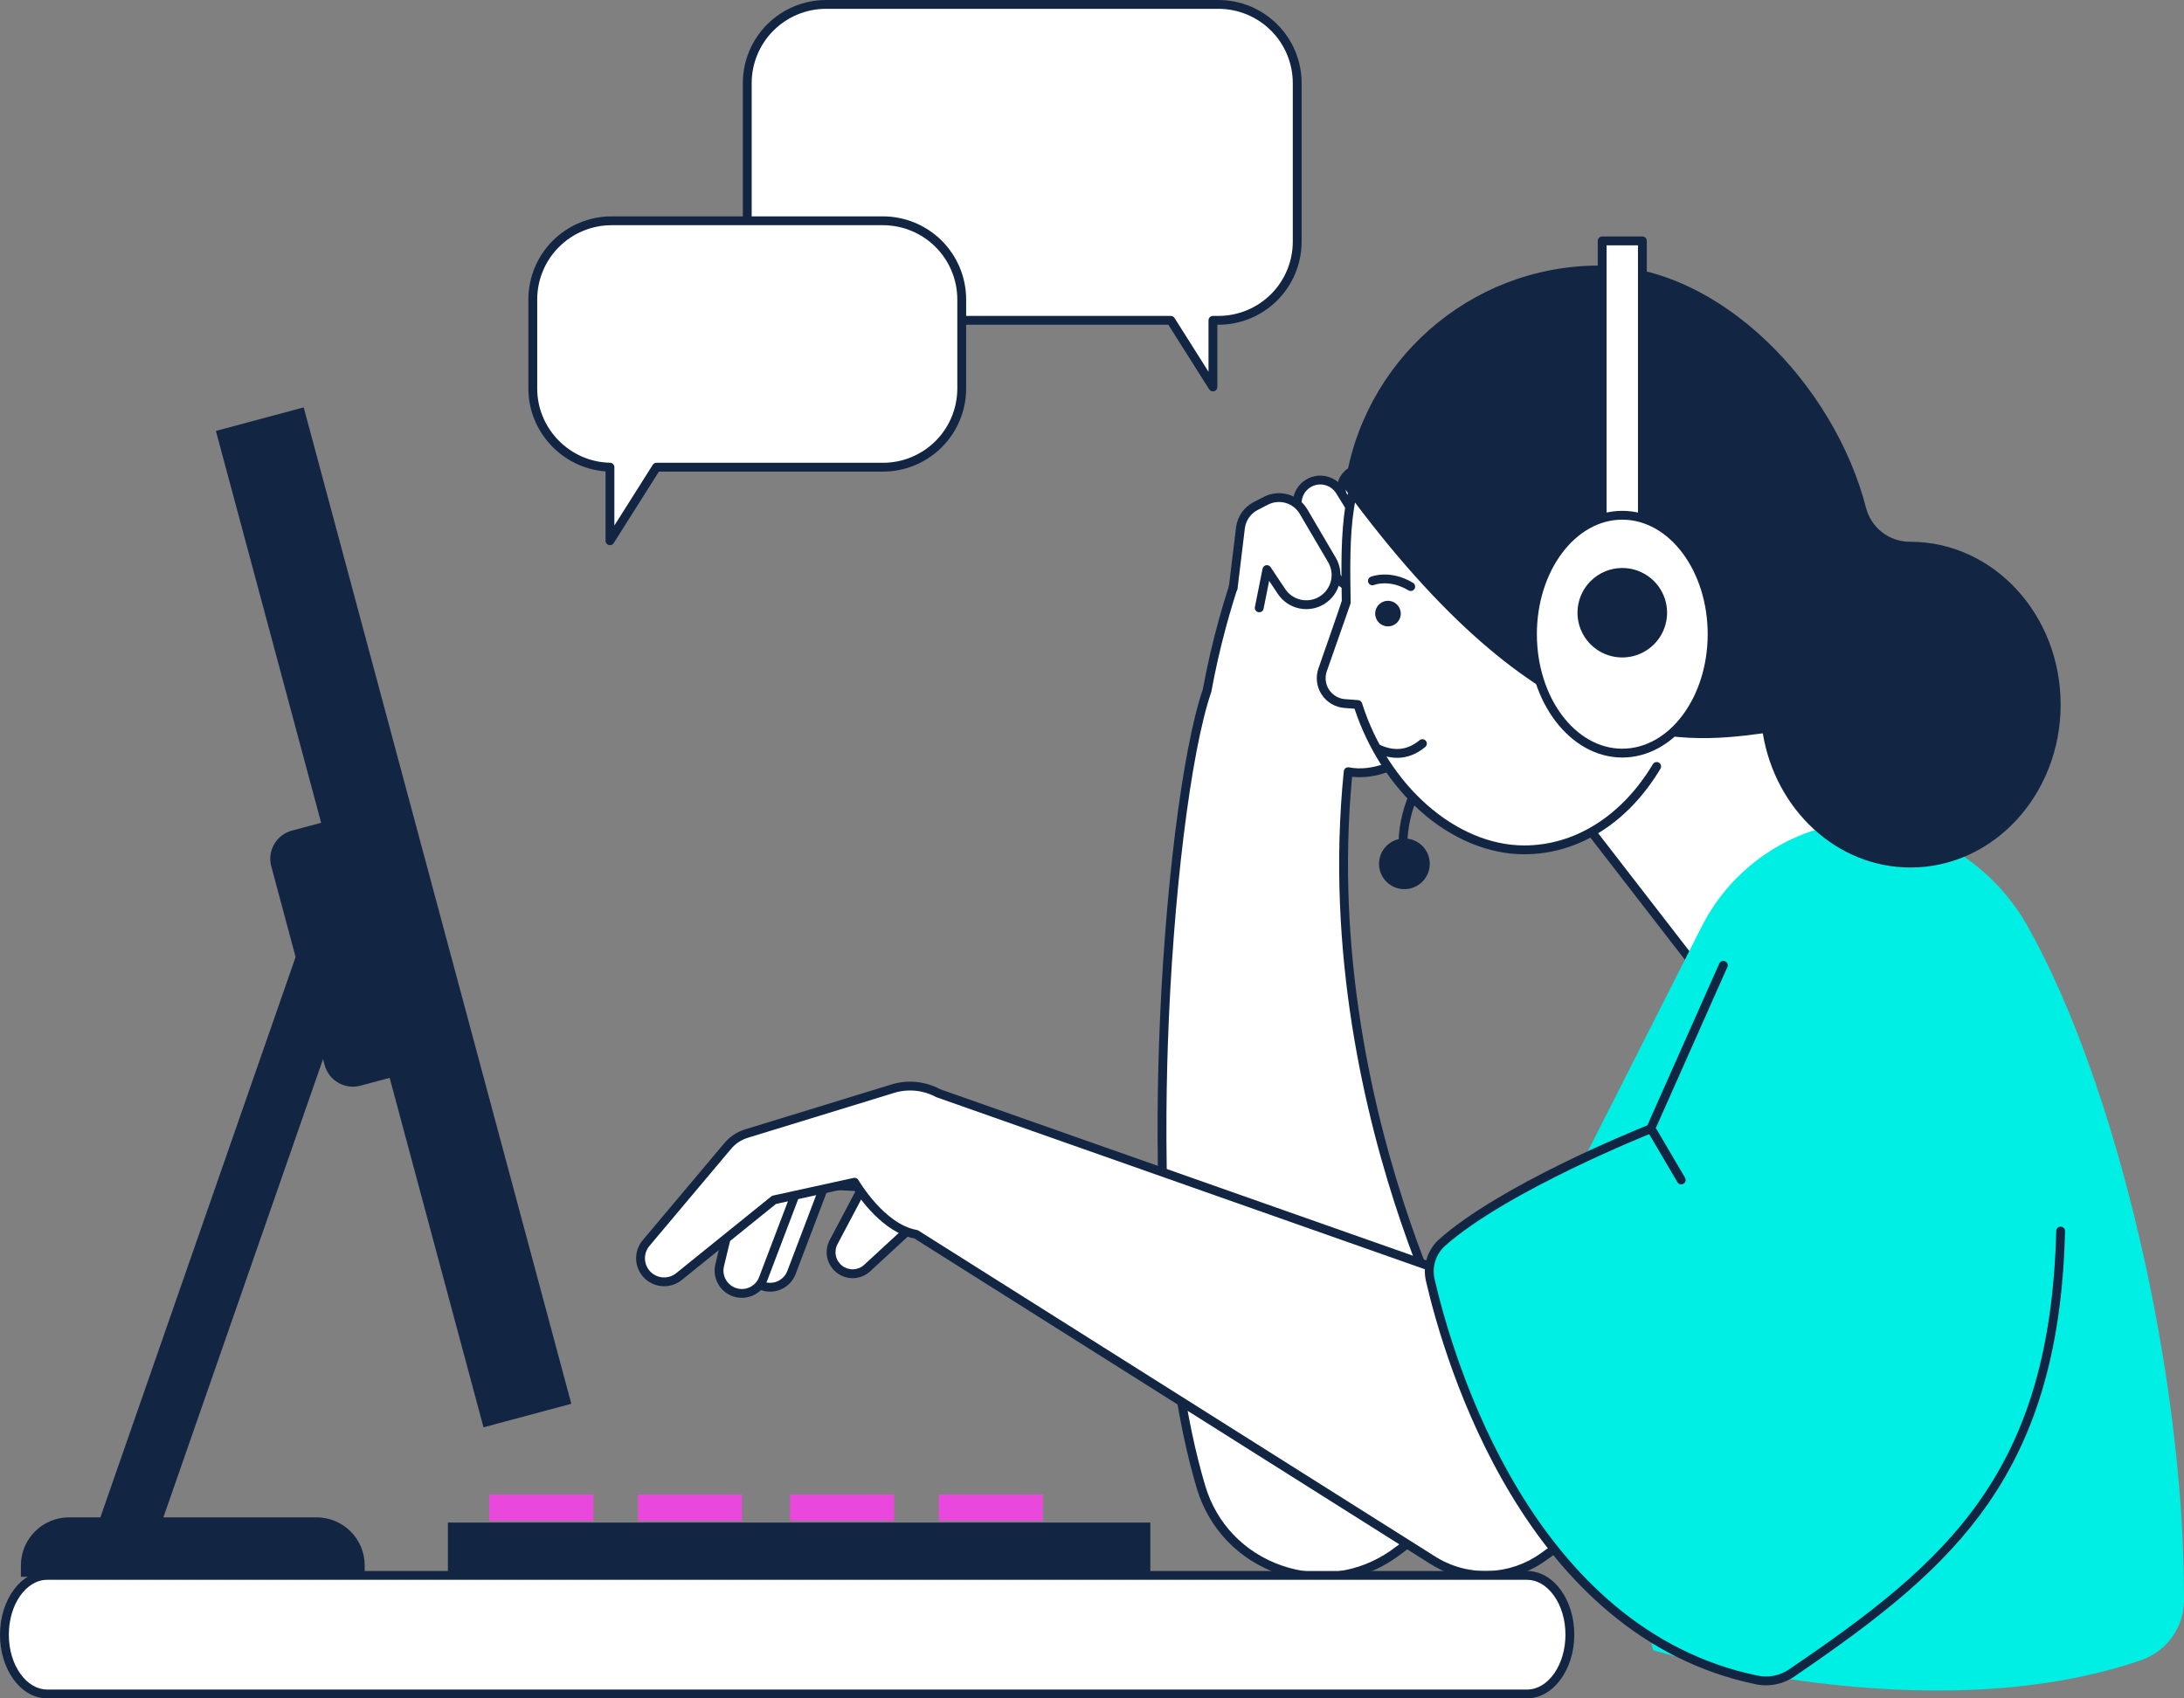
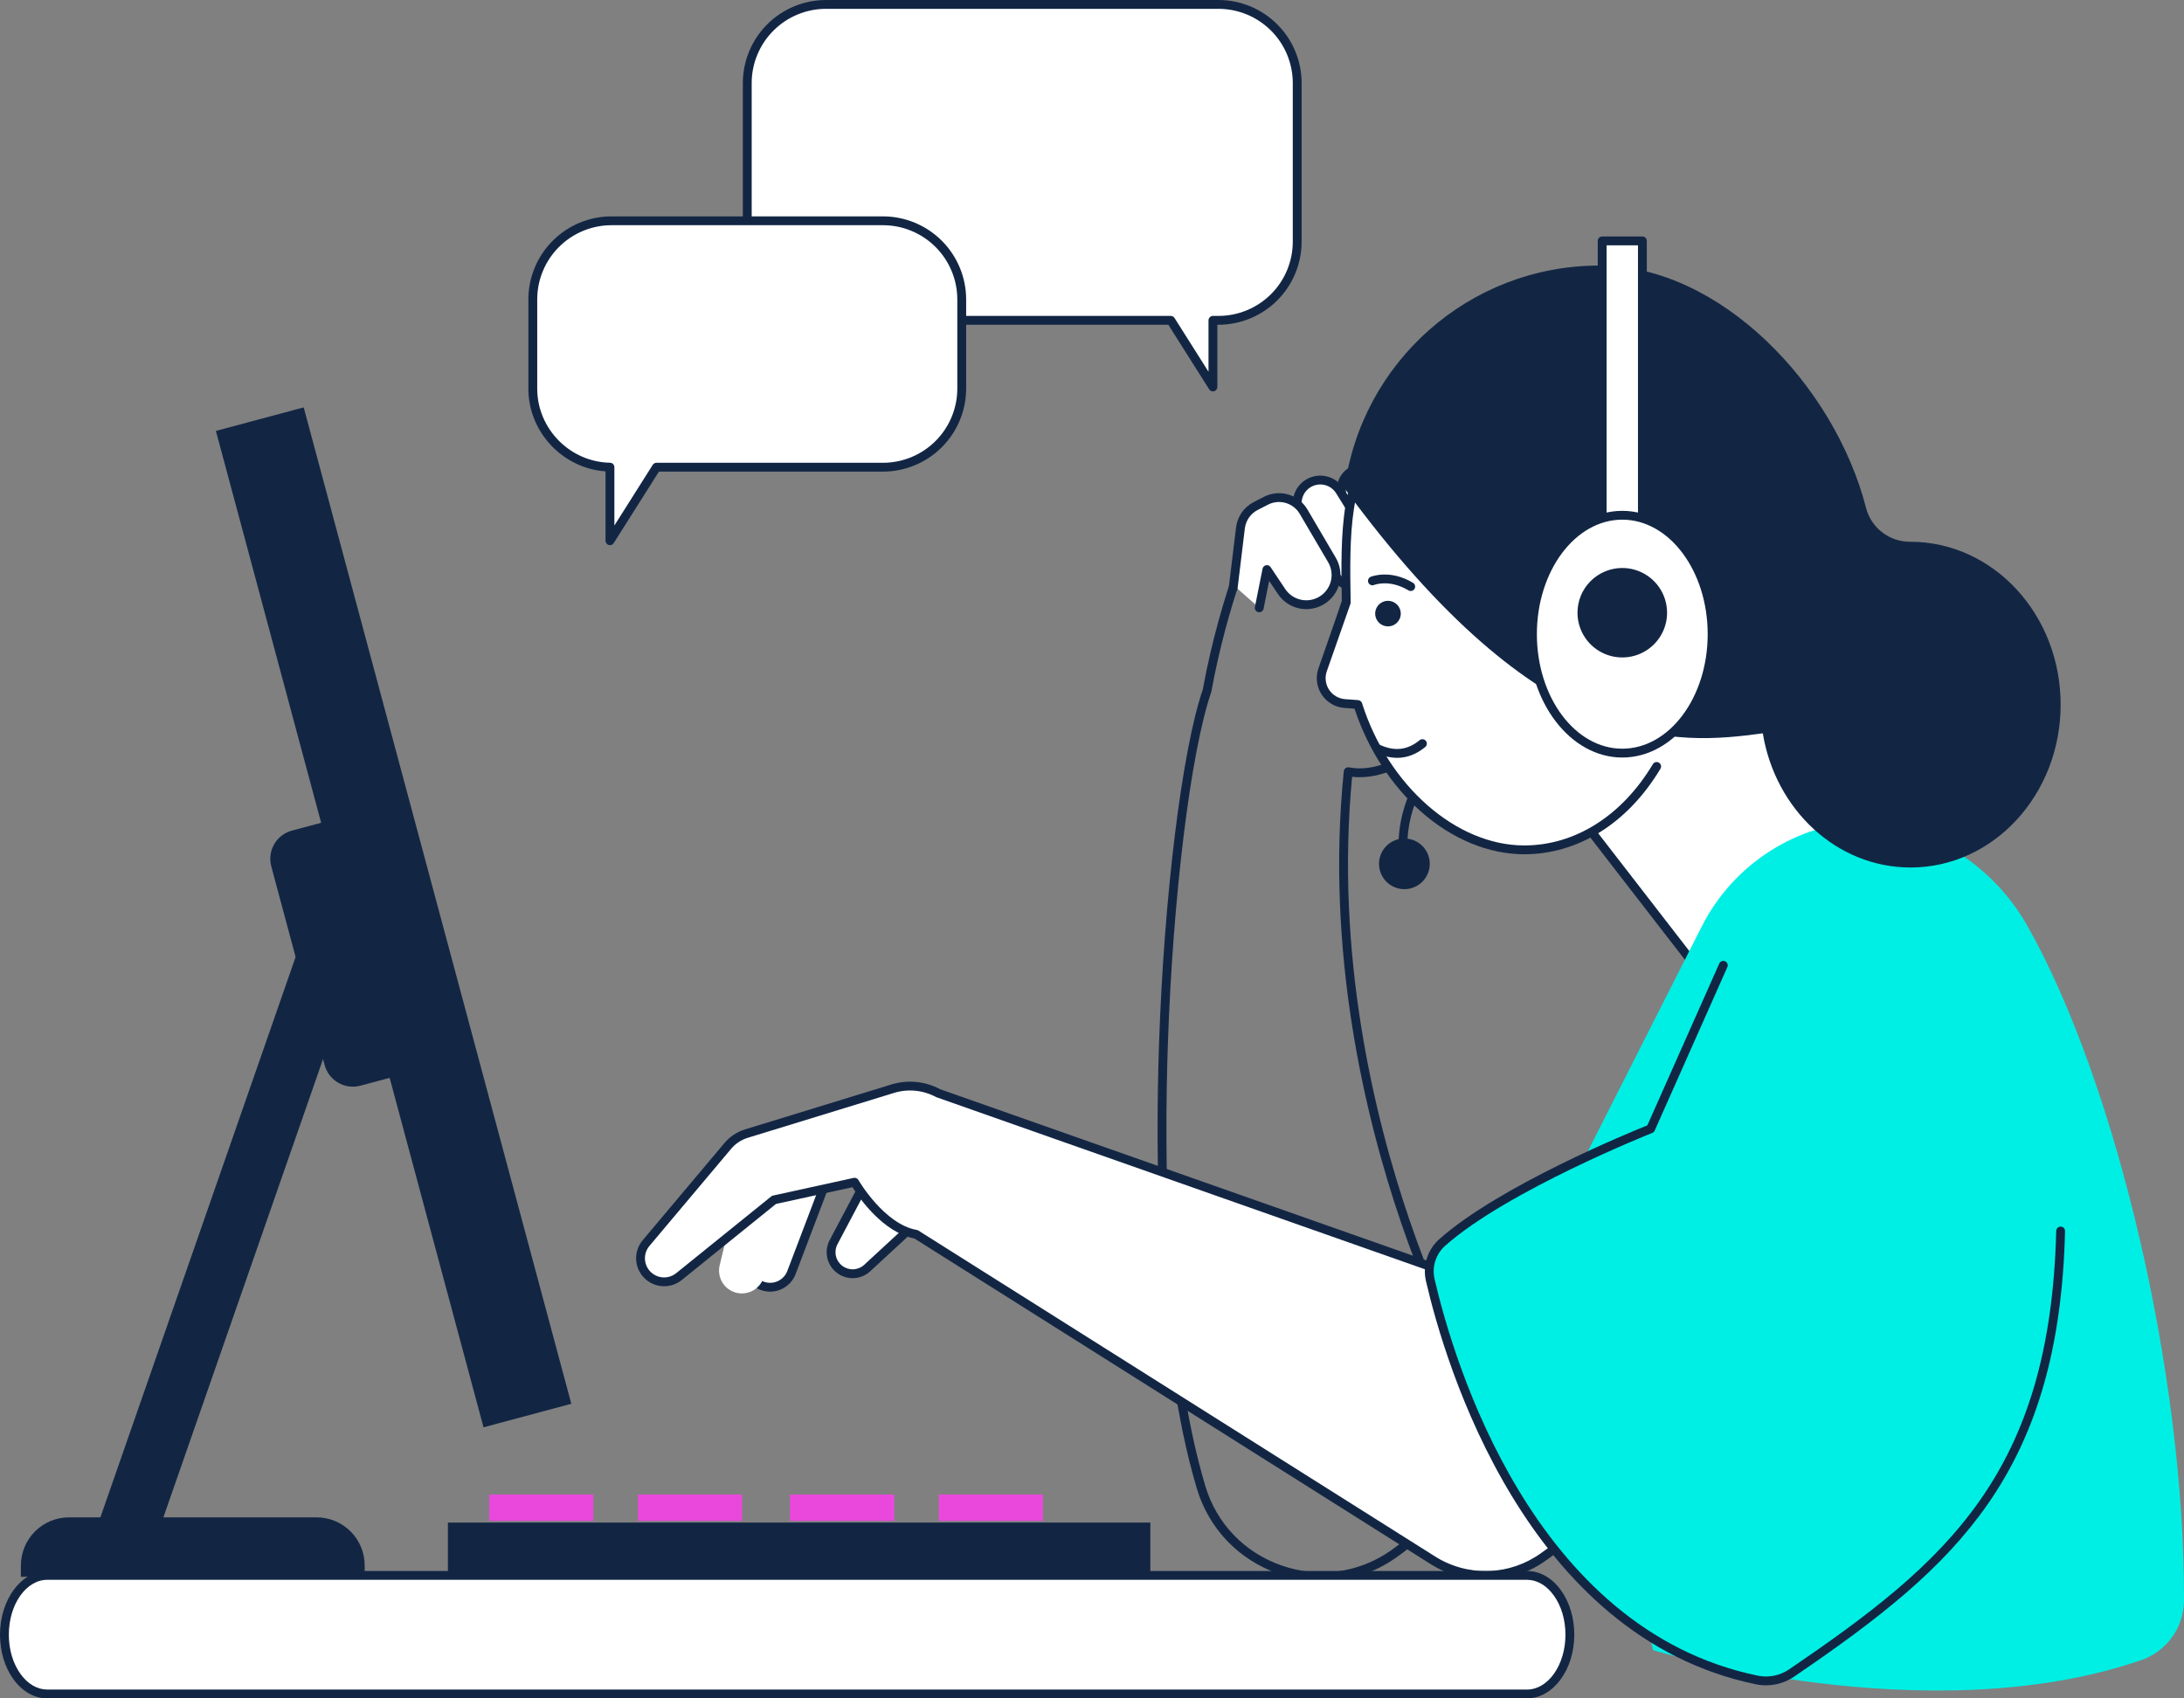
<svg xmlns="http://www.w3.org/2000/svg" width="540" height="420" viewBox="0 0 540 420" fill="none">
  <rect x="0" y="0" width="540" height="420" fill="#808080" stroke="none" />
  <g clip-path="url(#clip0_2941_16452)">
    <path d="M76.304 227.429L23.936 377.779L37.83 382.608L90.199 232.257L76.304 227.429Z" fill="#122644" />
    <path d="M90.168 389.922H5.168V387.117C5.168 385.556 5.476 384.01 6.074 382.567C6.672 381.125 7.549 379.814 8.654 378.71C9.759 377.606 11.071 376.73 12.515 376.133C13.96 375.535 15.507 375.228 17.07 375.228H78.265C79.828 375.227 81.376 375.535 82.82 376.132C84.264 376.73 85.576 377.606 86.682 378.71C87.787 379.814 88.664 381.124 89.262 382.567C89.86 384.009 90.168 385.556 90.168 387.117V389.922Z" fill="#122644" />
    <path d="M96.744 266.438L89.121 268.481C88.204 268.726 87.248 268.789 86.307 268.665C85.366 268.542 84.458 268.235 83.636 267.761C82.814 267.287 82.093 266.656 81.515 265.904C80.937 265.152 80.513 264.294 80.267 263.378L67.073 214.243C66.576 212.394 66.836 210.423 67.794 208.765C68.752 207.107 70.33 205.896 72.181 205.4L79.804 203.358L96.744 266.438Z" fill="#122644" />
    <path d="M75.09 100.745L53.381 106.562L119.55 352.963L141.259 347.147L75.09 100.745Z" fill="#122644" />
    <path d="M284.424 376.522H110.746V389.584H284.424V376.522Z" fill="#122644" />
    <path d="M146.708 369.583H120.963V376.114H146.708V369.583Z" fill="#EA48DC" />
    <path d="M183.487 369.583H157.742V376.114H183.487V369.583Z" fill="#EA48DC" />
    <path d="M221.083 369.583H195.338V376.114H221.083V369.583Z" fill="#EA48DC" />
    <path d="M257.862 369.583H232.117V376.114H257.862V369.583Z" fill="#EA48DC" />
    <path d="M384.631 194.244L426.314 248.124L476.578 224.857L440.208 159.141L384.631 194.244Z" fill="white" />
    <path d="M425.45 248.792L383.767 194.912C383.674 194.792 383.607 194.653 383.571 194.505C383.534 194.358 383.529 194.204 383.556 194.054C383.582 193.905 383.639 193.762 383.724 193.636C383.809 193.509 383.919 193.402 384.048 193.321L439.625 158.218C439.751 158.138 439.892 158.085 440.039 158.062C440.186 158.039 440.337 158.046 440.481 158.083C440.625 158.12 440.76 158.186 440.878 158.277C440.996 158.368 441.094 158.482 441.166 158.612L477.537 224.329C477.609 224.46 477.654 224.605 477.668 224.754C477.682 224.904 477.666 225.054 477.619 225.197C477.572 225.339 477.497 225.471 477.397 225.583C477.297 225.695 477.176 225.785 477.04 225.849L426.775 249.114C426.55 249.218 426.297 249.243 426.056 249.184C425.815 249.126 425.602 248.987 425.45 248.792ZM439.813 160.683L386.232 194.526L426.647 246.766L475.055 224.359L439.813 160.683Z" fill="#122644" />
-     <path d="M311.35 128.35C311.35 128.35 303.009 145.771 298.459 170.766C288.746 198.932 279.862 310.623 296.97 367.791C303.002 387.948 327.143 396.404 344.432 384.385C356.638 375.899 364.93 363.209 368.223 348.757C368.223 348.757 324.621 277.182 333.341 190.837C346.99 193.488 361.777 175.689 361.777 175.689L357.606 165.085L349.644 126.457L311.35 128.35Z" fill="white" />
    <path d="M316.143 389.193C306.272 385.748 298.904 378.061 295.922 368.103C285.718 334.002 285.68 284.712 286.565 258.366C287.8 221.6 292.253 185.494 297.399 170.489C301.927 145.681 310.281 128.055 310.365 127.879C310.45 127.702 310.582 127.55 310.746 127.441C310.91 127.332 311.101 127.27 311.297 127.26L349.591 125.367C349.852 125.353 350.109 125.434 350.315 125.594C350.522 125.754 350.664 125.982 350.716 126.238L358.658 164.774L362.795 175.291C362.866 175.472 362.888 175.67 362.856 175.863C362.825 176.056 362.743 176.237 362.618 176.387C362.043 177.081 349.319 192.203 336.208 192.201C335.576 192.202 334.944 192.166 334.316 192.093C330.113 236.025 339.697 275.933 348.525 301.766C358.184 330.028 369.047 348.012 369.155 348.19C369.303 348.433 369.35 348.724 369.287 349.001C365.896 363.892 357.29 376.777 345.055 385.282C339.729 389.018 333.38 391.027 326.872 391.034C323.217 391.027 319.59 390.405 316.143 389.193ZM346.478 302.529C337.492 276.253 327.729 235.526 332.254 190.727C332.269 190.576 332.315 190.43 332.39 190.298C332.466 190.166 332.567 190.051 332.689 189.96C332.811 189.87 332.951 189.805 333.099 189.772C333.247 189.738 333.401 189.735 333.55 189.764C345.174 192.021 358.054 178.254 360.518 175.473C360.518 175.473 356.59 165.483 356.536 165.305L348.763 127.593L312.067 129.408C310.601 132.641 303.549 148.916 299.494 171.121C294.4 185.894 289.982 221.8 288.751 258.439C287.87 284.652 287.903 333.674 298.019 367.477C300.796 376.756 307.664 383.92 316.865 387.13C326.049 390.335 335.869 389.007 343.809 383.488C355.479 375.375 363.723 363.118 367.06 348.937C365.427 346.165 355.433 328.715 346.478 302.529Z" fill="#122644" />
    <path d="M334.594 116.353L335.361 116C336.55 115.452 337.906 115.385 339.144 115.813C340.382 116.242 341.405 117.132 342 118.298L348.869 131.766C349.62 133.238 349.884 134.91 349.622 136.542L349.297 138.571C349.081 139.917 348.369 141.134 347.301 141.982C346.232 142.83 344.885 143.249 343.523 143.155L343.199 143.132C342.463 143.081 341.746 142.883 341.089 142.548C340.433 142.213 339.851 141.75 339.378 141.184C338.906 140.619 338.553 139.964 338.341 139.26C338.128 138.555 338.061 137.814 338.142 137.082L338.271 135.924L332.146 123.133C331.857 122.528 331.69 121.872 331.657 121.202C331.623 120.532 331.723 119.863 331.951 119.232C332.179 118.601 332.53 118.022 332.984 117.528C333.437 117.034 333.985 116.634 334.594 116.353Z" fill="white" />
    <path d="M343.448 144.245L343.123 144.223C342.241 144.162 341.38 143.923 340.592 143.522C339.804 143.12 339.106 142.563 338.539 141.885C337.972 141.207 337.548 140.421 337.293 139.575C337.038 138.729 336.957 137.84 337.055 136.962L337.149 136.114L331.159 123.604C330.807 122.869 330.605 122.071 330.564 121.257C330.524 120.443 330.645 119.628 330.922 118.862C331.199 118.095 331.626 117.391 332.177 116.79C332.729 116.189 333.395 115.704 334.135 115.362L334.903 115.009C336.348 114.337 337.998 114.253 339.504 114.775C341.01 115.296 342.254 116.382 342.974 117.803L349.843 131.269C350.702 132.947 351.003 134.854 350.702 136.715L350.377 138.744C350.137 140.283 349.354 141.686 348.168 142.698C346.982 143.711 345.473 144.265 343.913 144.261C343.759 144.261 343.604 144.255 343.448 144.245ZM335.819 116.992L335.052 117.345C334.574 117.566 334.145 117.879 333.789 118.266C333.433 118.654 333.158 119.108 332.979 119.603C332.8 120.097 332.722 120.623 332.748 121.148C332.775 121.673 332.905 122.188 333.132 122.662L339.257 135.453C339.345 135.637 339.38 135.842 339.357 136.045L339.228 137.203C339.163 137.789 339.217 138.381 339.387 138.945C339.557 139.509 339.84 140.033 340.218 140.485C340.595 140.937 341.061 141.308 341.586 141.576C342.111 141.844 342.685 142.003 343.274 142.043L343.598 142.066C344.689 142.147 345.77 141.814 346.626 141.135C347.482 140.455 348.05 139.478 348.217 138.399L348.542 136.37C348.77 134.966 348.543 133.527 347.894 132.262L341.026 118.794C340.562 117.878 339.759 117.178 338.787 116.841C337.816 116.505 336.752 116.559 335.819 116.992V116.992Z" fill="#122644" />
    <path d="M324.359 119.107C325.603 118.619 326.979 118.583 328.248 119.004C329.516 119.426 330.596 120.278 331.3 121.414L340.466 136.202C340.881 136.873 341.159 137.62 341.283 138.399C341.407 139.178 341.374 139.974 341.188 140.74C341.001 141.506 340.664 142.228 340.196 142.863C339.727 143.498 339.137 144.034 338.46 144.44C337.782 144.845 337.031 145.112 336.25 145.225C335.468 145.338 334.672 145.294 333.907 145.097C333.143 144.9 332.425 144.553 331.796 144.077C331.166 143.6 330.638 143.004 330.242 142.321L321.508 127.273C321.096 126.563 320.842 125.772 320.764 124.954C320.686 124.137 320.786 123.312 321.057 122.537C321.327 121.761 321.763 121.054 322.332 120.462C322.902 119.87 323.594 119.408 324.359 119.107Z" fill="white" />
    <path d="M333.708 146.177C332.787 145.954 331.92 145.545 331.161 144.977C330.403 144.408 329.768 143.692 329.295 142.87L320.561 127.822C319.663 126.278 319.41 124.442 319.856 122.713C320.303 120.984 321.413 119.5 322.946 118.582C324.48 117.664 326.314 117.387 328.051 117.809C329.788 118.231 331.289 119.32 332.228 120.839L341.394 135.628C342.369 137.21 342.681 139.112 342.262 140.922C341.842 142.732 340.727 144.304 339.155 145.298C338.036 146.007 336.739 146.384 335.414 146.385C334.839 146.385 334.266 146.315 333.708 146.177ZM324.758 120.125C324.139 120.367 323.58 120.741 323.119 121.219C322.658 121.698 322.306 122.27 322.088 122.897C321.869 123.524 321.788 124.19 321.851 124.851C321.914 125.512 322.12 126.152 322.453 126.726L331.187 141.775C331.515 142.34 331.954 142.833 332.477 143.226C333 143.618 333.597 143.9 334.232 144.057C334.867 144.213 335.527 144.24 336.173 144.136C336.819 144.032 337.437 143.799 337.99 143.45C339.074 142.765 339.844 141.68 340.133 140.431C340.423 139.182 340.208 137.87 339.535 136.778L330.369 121.99C329.801 121.071 328.928 120.381 327.902 120.04C326.876 119.7 325.763 119.73 324.758 120.126V120.125Z" fill="#122644" />
    <path d="M304.906 144.635L306.713 130.5C306.857 129.37 307.274 128.291 307.928 127.358C308.582 126.425 309.453 125.664 310.467 125.142L313.008 123.831C314.609 123.006 316.465 122.825 318.195 123.326C319.925 123.826 321.398 124.97 322.309 126.522L329.33 138.477C330.3 140.126 330.588 142.088 330.133 143.946C329.677 145.804 328.514 147.411 326.891 148.426C325.268 149.441 323.312 149.783 321.44 149.381C319.568 148.978 317.927 147.862 316.866 146.269L313.247 140.848L311.351 150.315L304.906 144.635Z" fill="white" />
    <path d="M311.352 151.407C311.605 151.407 311.85 151.32 312.045 151.16C312.24 151 312.374 150.777 312.423 150.529L313.801 143.647L315.955 146.876C317.175 148.704 319.06 149.985 321.21 150.447C323.36 150.908 325.605 150.515 327.469 149.349C329.333 148.184 330.669 146.339 331.192 144.205C331.716 142.072 331.386 139.818 330.273 137.924L323.251 125.969C322.198 124.177 320.497 122.855 318.498 122.277C316.5 121.699 314.355 121.908 312.506 122.861L309.965 124.171C308.794 124.774 307.787 125.653 307.031 126.731C306.275 127.81 305.793 129.056 305.626 130.361L303.819 145.26C303.788 145.546 303.871 145.832 304.05 146.057C304.229 146.282 304.489 146.428 304.775 146.462C305.06 146.497 305.348 146.417 305.575 146.242C305.803 146.066 305.952 145.808 305.99 145.523L307.797 130.631C307.92 129.678 308.272 128.768 308.824 127.981C309.377 127.194 310.112 126.553 310.967 126.112L313.508 124.802C314.86 124.104 316.428 123.952 317.89 124.374C319.351 124.797 320.595 125.764 321.364 127.075L328.386 139.03C329.21 140.434 329.454 142.103 329.066 143.684C328.678 145.265 327.688 146.632 326.307 147.496C324.926 148.359 323.262 148.651 321.669 148.309C320.075 147.967 318.679 147.018 317.775 145.664L314.156 140.242C314.036 140.062 313.865 139.922 313.665 139.839C313.466 139.756 313.246 139.734 313.033 139.776C312.821 139.818 312.626 139.922 312.473 140.074C312.32 140.227 312.216 140.422 312.173 140.634L310.278 150.101C310.221 150.385 310.28 150.68 310.44 150.921C310.601 151.162 310.851 151.33 311.136 151.387C311.207 151.4 311.28 151.407 311.352 151.407Z" fill="#122644" />
    <path d="M347.238 214.709C348.004 214.603 348.413 214.044 348.32 213.448C344.952 191.834 367.247 177.369 367.472 177.225C367.593 177.148 367.698 177.048 367.781 176.931C367.863 176.813 367.922 176.681 367.953 176.541C367.984 176.401 367.987 176.256 367.962 176.115C367.938 175.974 367.885 175.839 367.808 175.718C367.731 175.597 367.631 175.492 367.513 175.409C367.396 175.327 367.263 175.269 367.123 175.238C366.983 175.206 366.838 175.203 366.697 175.228C366.555 175.253 366.42 175.305 366.299 175.382C366.056 175.536 360.298 179.23 354.897 185.791C347.692 194.547 344.67 204.227 346.159 213.783C346.199 214.04 346.329 214.275 346.527 214.445C346.725 214.615 346.977 214.708 347.238 214.709Z" fill="#122644" />
    <path d="M376.868 106.077C331.753 94.859 332.43 122.213 332.86 148.98L327.023 165.638C326.704 166.549 326.599 167.521 326.716 168.478C326.834 169.436 327.17 170.354 327.699 171.161C328.229 171.967 328.937 172.642 329.769 173.132C330.601 173.621 331.535 173.913 332.498 173.984L335.724 174.223C342.205 194.73 359.095 210.163 376.868 210.163C399.55 210.163 417.937 186.863 417.937 158.12C417.937 129.378 398.878 111.551 376.868 106.077Z" fill="white" />
    <path d="M376.867 211.255C390.227 211.255 402.505 203.543 410.551 190.097C410.625 189.974 410.673 189.837 410.694 189.696C410.715 189.554 410.708 189.409 410.673 189.27C410.638 189.131 410.576 189 410.49 188.885C410.404 188.77 410.297 188.673 410.174 188.599C410.05 188.526 409.914 188.477 409.772 188.456C409.63 188.435 409.485 188.443 409.346 188.478C409.206 188.513 409.075 188.575 408.96 188.66C408.845 188.746 408.748 188.853 408.674 188.976C401.032 201.747 389.438 209.071 376.867 209.071C360.073 209.071 343.208 194.277 336.767 173.894C336.701 173.686 336.574 173.502 336.403 173.366C336.231 173.231 336.023 173.15 335.805 173.133L332.579 172.895C331.783 172.836 331.011 172.595 330.324 172.19C329.636 171.786 329.051 171.229 328.614 170.562C328.176 169.895 327.898 169.137 327.802 168.346C327.705 167.554 327.791 166.752 328.055 165.999L333.892 149.341C333.935 149.219 333.955 149.091 333.953 148.963L333.947 148.543C333.694 132.849 333.432 116.62 342.87 109.13C349.571 103.811 360.605 103.16 376.603 107.138C395.651 111.875 416.222 127.412 416.83 156.814C416.84 157.101 416.963 157.372 417.172 157.569C417.38 157.767 417.659 157.874 417.946 157.868C418.233 157.862 418.507 157.743 418.707 157.537C418.907 157.331 419.019 157.055 419.017 156.768C418.741 143.462 414.284 131.524 406.126 122.248C398.748 113.858 388.721 107.9 377.131 105.018C360.431 100.865 348.779 101.651 341.51 107.419C331.228 115.58 331.498 132.356 331.76 148.579C331.764 148.804 325.991 165.278 325.991 165.278C325.616 166.347 325.493 167.487 325.631 168.611C325.768 169.735 326.163 170.812 326.785 171.759C327.406 172.706 328.237 173.498 329.214 174.073C330.19 174.647 331.286 174.99 332.417 175.074L334.909 175.257C338.183 185.191 343.996 194.203 351.336 200.7C359.024 207.507 368.092 211.255 376.867 211.255Z" fill="#122644" />
    <path d="M346.348 151.737C346.348 152.362 346.162 152.974 345.814 153.494C345.467 154.014 344.972 154.419 344.394 154.659C343.815 154.898 343.179 154.961 342.564 154.839C341.95 154.717 341.386 154.416 340.943 153.974C340.5 153.531 340.199 152.968 340.077 152.354C339.954 151.741 340.017 151.105 340.257 150.527C340.496 149.949 340.902 149.455 341.423 149.108C341.943 148.76 342.555 148.575 343.182 148.575C344.021 148.575 344.827 148.908 345.42 149.501C346.014 150.094 346.348 150.898 346.348 151.737Z" fill="#122644" />
    <path d="M348.809 146.153C349.048 146.153 349.281 146.075 349.471 145.931C349.662 145.786 349.8 145.583 349.864 145.353C349.928 145.123 349.914 144.878 349.825 144.656C349.737 144.434 349.578 144.247 349.372 144.124C343.687 140.717 339.084 142.567 338.891 142.648C338.63 142.763 338.425 142.976 338.319 143.24C338.213 143.505 338.214 143.8 338.323 144.064C338.432 144.327 338.64 144.537 338.902 144.65C339.164 144.762 339.46 144.768 339.726 144.665C339.889 144.6 343.557 143.185 348.247 145.996C348.417 146.099 348.611 146.153 348.809 146.153Z" fill="#122644" />
    <path d="M345.444 187.41C347.906 187.41 350.23 186.516 352.391 184.732C352.501 184.64 352.593 184.528 352.66 184.401C352.727 184.275 352.769 184.136 352.783 183.993C352.796 183.85 352.781 183.706 352.739 183.569C352.697 183.432 352.628 183.305 352.537 183.194C352.445 183.083 352.333 182.992 352.206 182.925C352.079 182.858 351.94 182.816 351.797 182.803C351.654 182.789 351.51 182.804 351.373 182.846C351.235 182.888 351.108 182.957 350.997 183.048C348.04 185.491 344.833 185.868 341.193 184.205C340.929 184.084 340.628 184.073 340.357 184.174C340.085 184.275 339.864 184.48 339.744 184.743C339.623 185.007 339.612 185.307 339.713 185.579C339.814 185.85 340.019 186.07 340.283 186.191C341.895 186.965 343.656 187.381 345.444 187.41Z" fill="#122644" />
    <path d="M420.781 229.078L387.323 295.119C385.658 298.406 384.767 302.03 384.717 305.713C384.667 309.397 385.461 313.043 387.037 316.374L408.742 408.078C408.742 408.078 476.42 428.801 529.463 410.526C532.538 409.454 535.204 407.454 537.091 404.802C538.979 402.151 539.995 398.979 539.999 395.725C540.193 339.846 523.273 267.921 501.293 228.986C497.237 221.792 491.508 215.677 484.589 211.157C477.671 206.637 469.766 203.845 461.541 203.017C453.035 203.326 444.768 205.907 437.6 210.491C430.432 215.074 424.624 221.493 420.781 229.078Z" fill="#00EFE4" />
    <path d="M220.578 277.044C220.195 276.916 190.822 286.866 190.822 286.866L184.92 311.363C184.582 312.758 184.789 314.23 185.5 315.477C186.21 316.725 187.37 317.656 188.743 318.079C190.116 318.502 191.599 318.387 192.89 317.756C194.181 317.126 195.182 316.027 195.691 314.685L204.615 291.203L218.972 291.93L220.578 277.044Z" fill="white" />
    <path d="M189.694 319.378C188.741 319.276 187.821 318.972 186.995 318.486C186.168 318.001 185.455 317.345 184.903 316.562C184.351 315.779 183.972 314.888 183.792 313.947C183.612 313.007 183.635 312.039 183.859 311.108L189.761 286.611C189.805 286.431 189.893 286.266 190.017 286.129C190.141 285.993 190.298 285.891 190.473 285.831C190.547 285.807 197.903 283.315 205.21 280.871C220.337 275.813 220.44 275.845 220.924 276.008C221.161 276.086 221.364 276.244 221.499 276.453C221.634 276.663 221.692 276.913 221.666 277.161L220.06 292.046C220.031 292.324 219.896 292.58 219.683 292.761C219.471 292.943 219.197 293.035 218.917 293.02L205.355 292.334L196.713 315.072C196.183 316.464 195.207 317.641 193.937 318.42C192.667 319.198 191.175 319.535 189.693 319.377L189.694 319.378ZM204.672 290.113L217.998 290.787L219.32 278.531C214.898 279.913 201.361 284.452 191.747 287.707L185.985 311.619C185.714 312.743 185.883 313.928 186.455 314.933C187.028 315.938 187.963 316.687 189.069 317.028C190.175 317.369 191.369 317.277 192.41 316.77C193.45 316.262 194.258 315.379 194.669 314.298L203.594 290.815C203.673 290.608 203.813 290.43 203.995 290.304C204.178 290.179 204.394 290.111 204.616 290.111C204.635 290.111 204.653 290.111 204.672 290.113Z" fill="#122644" />
    <path d="M213.599 278.575C213.216 278.447 183.843 288.397 183.843 288.397L177.941 312.894C177.604 314.289 177.812 315.759 178.522 317.006C179.232 318.253 180.392 319.183 181.764 319.606C183.136 320.029 184.619 319.914 185.909 319.285C187.2 318.655 188.201 317.557 188.71 316.216L197.636 292.734L211.992 293.461L213.599 278.575Z" fill="white" />
-     <path d="M182.712 320.908C181.759 320.806 180.838 320.502 180.012 320.016C179.186 319.531 178.473 318.875 177.92 318.092C177.368 317.31 176.989 316.418 176.809 315.478C176.629 314.537 176.652 313.569 176.877 312.638L182.779 288.141C182.822 287.961 182.91 287.796 183.035 287.659C183.159 287.523 183.316 287.42 183.491 287.361C183.564 287.336 190.921 284.844 198.229 282.401C213.356 277.343 213.458 277.375 213.943 277.537C214.18 277.616 214.383 277.774 214.518 277.983C214.652 278.193 214.711 278.443 214.685 278.691L213.078 293.577C213.048 293.854 212.913 294.11 212.701 294.291C212.488 294.472 212.214 294.564 211.935 294.55L198.373 293.862L189.731 316.601C189.202 317.993 188.227 319.17 186.956 319.949C185.686 320.728 184.193 321.065 182.711 320.905L182.712 320.908ZM197.69 291.643L211.015 292.317L212.338 280.061C207.916 281.443 194.379 285.982 184.764 289.237L179.003 313.149C178.732 314.273 178.9 315.458 179.473 316.463C180.046 317.468 180.981 318.217 182.087 318.558C183.193 318.899 184.388 318.807 185.428 318.3C186.468 317.792 187.276 316.908 187.687 315.828L196.612 292.346C196.691 292.139 196.831 291.96 197.013 291.834C197.196 291.709 197.412 291.641 197.634 291.641C197.653 291.641 197.671 291.642 197.69 291.643V291.643Z" fill="#122644" />
    <path d="M232.627 296.718C231.573 297.748 220.1 308.341 214.432 313.571C213.508 314.422 212.313 314.921 211.057 314.977C209.801 315.034 208.565 314.645 207.569 313.879C206.572 313.114 205.878 312.021 205.611 310.794C205.343 309.567 205.518 308.285 206.105 307.175L219.857 281.174L232.627 296.718Z" fill="white" />
    <path d="M207.17 314.942C205.876 314.05 204.954 312.714 204.579 311.189C204.205 309.663 204.403 308.054 205.138 306.665L218.889 280.664C218.973 280.505 219.096 280.369 219.245 280.269C219.394 280.168 219.567 280.106 219.746 280.088C219.925 280.069 220.106 280.096 220.273 280.164C220.44 280.233 220.587 280.342 220.701 280.481L233.472 296.024C233.645 296.235 233.733 296.504 233.718 296.777C233.703 297.049 233.586 297.307 233.391 297.498C232.348 298.517 221.529 308.507 215.173 314.371C214.105 315.365 212.728 315.964 211.272 316.068C209.816 316.171 208.368 315.773 207.17 314.94V314.942ZM220.054 283.138L207.071 307.685C206.604 308.568 206.465 309.587 206.678 310.562C206.891 311.537 207.442 312.406 208.234 313.014C209.026 313.623 210.008 313.932 211.007 313.887C212.005 313.842 212.955 313.446 213.689 312.769C218.236 308.573 228.237 299.341 231.135 296.626L220.054 283.138Z" fill="#122644" />
    <path d="M363.018 316.493L231.995 270.354C230.295 269.424 228.426 268.844 226.498 268.648C224.57 268.452 222.622 268.644 220.77 269.212L184.565 280.326C182.76 280.88 181.153 281.944 179.938 283.389L159.739 307.408C158.805 308.518 158.319 309.935 158.375 311.384C158.432 312.832 159.026 314.208 160.042 315.242C161.059 316.277 162.425 316.896 163.873 316.979C165.322 317.062 166.75 316.604 167.879 315.692L191.376 296.718L211.298 292.35C211.298 292.35 217.811 303.703 226.495 305.234L354.192 385.794C358.336 388.408 363.167 389.724 368.066 389.573C372.964 389.423 377.705 387.812 381.679 384.948L415.688 360.441L363.018 316.493Z" fill="white" />
    <path d="M353.609 386.716L226.089 306.27C218.291 304.757 212.366 296.131 210.769 293.586L191.863 297.73L168.565 316.542C167.225 317.623 165.53 318.167 163.811 318.068C162.091 317.969 160.47 317.233 159.263 316.005C158.057 314.777 157.351 313.145 157.285 311.425C157.218 309.706 157.794 308.024 158.901 306.706L179.102 282.687C180.451 281.08 182.237 279.898 184.245 279.283L220.449 268.169C222.427 267.567 224.506 267.361 226.564 267.564C228.622 267.767 230.62 268.376 232.442 269.353L363.383 315.463C363.506 315.507 363.621 315.572 363.721 315.655L416.391 359.603C416.519 359.71 416.621 359.845 416.689 359.997C416.757 360.148 416.789 360.314 416.783 360.48C416.777 360.647 416.733 360.809 416.655 360.956C416.576 361.103 416.465 361.23 416.33 361.327L382.319 385.833C378.174 388.839 373.22 390.53 368.1 390.688C362.98 390.845 357.931 389.462 353.609 386.716ZM362.469 317.457C362.469 317.457 231.632 271.384 231.47 271.312C229.897 270.456 228.169 269.922 226.386 269.741C224.604 269.56 222.804 269.736 221.09 270.257L184.886 281.371C183.282 281.863 181.854 282.808 180.775 284.092L160.576 308.111C159.817 309.013 159.422 310.165 159.467 311.342C159.513 312.52 159.996 313.638 160.822 314.479C161.648 315.319 162.758 315.823 163.936 315.89C165.113 315.958 166.274 315.585 167.191 314.844L190.69 295.87C190.822 295.763 190.977 295.689 191.142 295.653L211.065 291.285C211.292 291.235 211.529 291.26 211.742 291.354C211.954 291.448 212.132 291.607 212.247 291.809C212.31 291.918 218.615 302.737 226.686 304.16C226.826 304.184 226.96 304.236 227.08 304.312L354.777 384.871C358.731 387.382 363.35 388.648 368.034 388.503C372.717 388.359 377.249 386.812 381.041 384.062L413.908 360.379L362.469 317.457Z" fill="#122644" />
    <path d="M353.636 316.555C358.121 335.919 377.721 403.708 434.356 415.444C435.83 415.751 437.351 415.759 438.828 415.467C440.305 415.175 441.708 414.589 442.954 413.744C492.614 379.946 519.824 353.192 505.965 251.801C505.56 248.846 504.818 245.948 503.751 243.163C492.825 214.635 476.582 206.386 463.071 205.267C450.208 204.203 438.133 211.618 432.897 223.402L408.13 279.146C408.13 279.146 372.363 293.301 356.632 307.218C355.338 308.36 354.376 309.831 353.848 311.475C353.321 313.118 353.248 314.874 353.636 316.555Z" fill="#00EFE4" />
    <path d="M436.631 416.768C439.105 416.771 441.522 416.031 443.569 414.646C464.894 400.132 480.343 387.935 491.457 371.99C503.807 354.272 509.887 332.813 510.591 304.455C510.595 304.311 510.571 304.168 510.519 304.034C510.468 303.9 510.391 303.777 510.292 303.672C510.193 303.568 510.074 303.484 509.942 303.426C509.811 303.367 509.669 303.335 509.525 303.332C509.381 303.328 509.238 303.353 509.104 303.405C508.97 303.457 508.847 303.535 508.743 303.634C508.639 303.733 508.555 303.852 508.497 303.984C508.439 304.115 508.408 304.257 508.405 304.401C506.915 364.474 481.279 386.339 442.338 412.841C441.213 413.601 439.946 414.129 438.614 414.392C437.281 414.655 435.909 414.649 434.578 414.374C378.863 402.829 359.355 336.396 354.702 316.309C354.357 314.819 354.422 313.264 354.889 311.807C355.357 310.351 356.209 309.047 357.357 308.035C372.766 294.403 408.176 280.301 408.532 280.161C408.799 280.055 409.013 279.849 409.129 279.587L427.091 239.161C427.151 239.03 427.184 238.888 427.188 238.744C427.193 238.6 427.169 238.456 427.118 238.321C427.066 238.186 426.989 238.063 426.89 237.958C426.79 237.853 426.671 237.769 426.539 237.711C426.407 237.652 426.265 237.62 426.12 237.617C425.976 237.614 425.832 237.639 425.698 237.691C425.563 237.744 425.44 237.823 425.336 237.923C425.232 238.023 425.149 238.143 425.092 238.275L407.311 278.296C403.069 279.999 370.87 293.163 355.906 306.4C354.464 307.673 353.393 309.311 352.806 311.142C352.219 312.973 352.138 314.928 352.571 316.802C357.298 337.208 377.148 404.704 434.135 416.513C434.956 416.683 435.793 416.768 436.631 416.768Z" fill="#122644" />
-     <path d="M415.691 292.891C415.883 292.891 416.072 292.839 416.238 292.743C416.405 292.646 416.542 292.507 416.638 292.341C416.733 292.174 416.783 291.985 416.782 291.793C416.781 291.601 416.729 291.412 416.632 291.246L409.685 279.409C409.539 279.159 409.299 278.978 409.018 278.905C408.738 278.831 408.439 278.873 408.189 279.019C407.939 279.165 407.757 279.405 407.684 279.685C407.611 279.966 407.652 280.264 407.798 280.513L414.746 292.351C414.842 292.516 414.98 292.652 415.146 292.747C415.312 292.842 415.5 292.892 415.691 292.891Z" fill="#122644" />
    <path d="M395.461 65.668C425.292 65.668 453.567 95.194 461.379 125.579C462.001 127.994 463.413 130.132 465.391 131.653C467.369 133.174 469.8 133.99 472.296 133.972C492.885 133.972 509.499 152.005 509.499 174.25C509.499 196.495 492.885 214.527 472.392 214.527C454.129 214.527 438.948 200.206 435.859 181.346C414.529 184.224 381.129 187.231 332.459 120.805C336.545 89.689 363.194 65.668 395.461 65.668Z" fill="#122644" />
    <path d="M1.094 404.248C1.094 408.296 2.279 411.96 4.199 414.611C6.117 417.267 8.767 418.907 11.693 418.907H377.553C383.409 418.907 388.154 412.342 388.154 404.247C388.154 400.199 386.967 396.53 385.05 393.878C383.133 391.225 380.48 389.583 377.553 389.583H11.693C5.84 389.584 1.094 396.148 1.094 404.248Z" fill="white" />
    <path d="M3.313 415.252C1.176 412.302 0 408.394 0 404.247C0 395.559 5.245 388.491 11.692 388.491H377.553C380.745 388.491 383.722 390.177 385.936 393.237C388.07 396.193 389.248 400.102 389.248 404.246C389.248 412.931 384.001 419.998 377.553 419.998H11.692C8.499 420 5.522 418.313 3.313 415.252ZM11.691 390.676C6.45 390.676 2.186 396.765 2.186 404.248C2.186 407.939 3.215 411.392 5.084 413.974C6.873 416.45 9.219 417.815 11.691 417.815H377.552C382.795 417.815 387.06 411.729 387.06 404.248C387.06 400.559 386.031 397.104 384.162 394.518C382.371 392.041 380.023 390.676 377.552 390.676H11.691Z" fill="#122644" />
    <path d="M406.086 59.572H396.141V145.291H406.086V59.572Z" fill="white" />
    <path d="M395.047 145.291V59.572C395.047 59.428 395.075 59.286 395.13 59.153C395.185 59.021 395.266 58.9 395.367 58.799C395.469 58.697 395.589 58.617 395.722 58.562C395.855 58.507 395.997 58.479 396.141 58.479H406.087C406.377 58.479 406.655 58.594 406.86 58.799C407.065 59.004 407.18 59.282 407.18 59.572V145.291C407.18 145.434 407.152 145.576 407.097 145.709C407.042 145.841 406.961 145.962 406.86 146.063C406.758 146.165 406.638 146.245 406.505 146.3C406.372 146.355 406.23 146.383 406.087 146.383H396.141C395.997 146.383 395.855 146.355 395.722 146.3C395.589 146.245 395.469 146.165 395.367 146.063C395.266 145.962 395.185 145.841 395.13 145.709C395.075 145.576 395.047 145.434 395.047 145.291ZM404.993 60.663H397.235V144.199H404.993V60.663Z" fill="#122644" />
    <path d="M378.904 156.828C378.904 173.071 388.848 186.239 401.114 186.239C413.38 186.239 423.324 173.071 423.324 156.828C423.324 140.586 413.38 127.417 401.114 127.417C388.848 127.417 378.904 140.586 378.904 156.828Z" fill="white" />
    <path d="M377.811 156.829C377.811 140.01 388.265 126.327 401.114 126.327C413.963 126.327 424.417 140.01 424.417 156.829C424.417 173.647 413.963 187.331 401.114 187.331C388.265 187.331 377.811 173.647 377.811 156.829ZM379.998 156.829C379.998 172.443 389.47 185.147 401.114 185.147C412.757 185.147 422.23 172.444 422.23 156.829C422.23 141.213 412.757 128.511 401.114 128.511C389.47 128.511 379.998 141.214 379.998 156.829Z" fill="#122644" />
    <path d="M390.037 151.522C390.037 153.711 390.687 155.85 391.904 157.669C393.121 159.488 394.851 160.906 396.875 161.744C398.899 162.581 401.126 162.8 403.274 162.373C405.423 161.946 407.397 160.893 408.946 159.346C410.495 157.798 411.55 155.827 411.977 153.681C412.404 151.535 412.185 149.31 411.347 147.289C410.508 145.267 409.089 143.539 407.267 142.324C405.446 141.108 403.304 140.459 401.114 140.459C398.176 140.459 395.359 141.625 393.281 143.699C391.204 145.774 390.037 148.588 390.037 151.522Z" fill="#122644" />
    <path d="M340.967 213.617C340.967 214.856 341.335 216.068 342.024 217.098C342.713 218.128 343.693 218.931 344.839 219.406C345.986 219.88 347.247 220.004 348.464 219.762C349.681 219.52 350.798 218.924 351.676 218.047C352.553 217.171 353.15 216.055 353.392 214.839C353.634 213.624 353.51 212.364 353.035 211.219C352.561 210.074 351.757 209.096 350.725 208.407C349.693 207.719 348.481 207.351 347.24 207.351C345.576 207.351 343.981 208.011 342.804 209.186C341.628 210.361 340.967 211.955 340.967 213.617Z" fill="#122644" />
    <path d="M204.223 1.092H301.276C306.437 1.092 311.387 3.14 315.036 6.785C318.685 10.43 320.736 15.374 320.736 20.529V59.777C320.736 62.33 320.233 64.857 319.255 67.216C318.277 69.574 316.843 71.717 315.036 73.522C313.229 75.327 311.084 76.758 308.723 77.735C306.362 78.712 303.831 79.215 301.276 79.215H299.898V95.698L289.477 79.215H204.223C199.062 79.215 194.112 77.167 190.463 73.521C186.814 69.876 184.764 64.932 184.764 59.777V20.529C184.764 15.374 186.814 10.431 190.463 6.785C194.112 3.14 199.062 1.092 204.223 1.092Z" fill="white" />
    <path d="M298.975 96.281L288.875 80.307H204.223C198.774 80.301 193.55 78.136 189.697 74.287C185.843 70.438 183.676 65.22 183.67 59.777V20.53C183.676 15.087 185.843 9.869 189.697 6.02C193.55 2.171 198.774 0.006 204.223 0H301.276C306.726 0.006 311.95 2.171 315.803 6.02C319.657 9.869 321.824 15.087 321.83 20.53V59.777C321.824 65.22 319.657 70.439 315.803 74.287C311.95 78.136 306.726 80.301 301.276 80.307H300.994V95.698C300.994 95.935 300.917 96.165 300.774 96.354C300.632 96.543 300.432 96.681 300.204 96.747C299.976 96.813 299.734 96.803 299.512 96.719C299.291 96.635 299.102 96.481 298.976 96.281H298.975ZM204.223 2.184C199.354 2.19 194.685 4.125 191.242 7.564C187.799 11.003 185.862 15.666 185.857 20.53V59.777C185.862 64.641 187.799 69.304 191.242 72.743C194.685 76.182 199.354 78.117 204.223 78.122H289.478C289.662 78.122 289.844 78.169 290.005 78.258C290.167 78.347 290.303 78.475 290.402 78.631L298.806 91.923V79.215C298.806 78.925 298.922 78.648 299.127 78.443C299.332 78.238 299.61 78.123 299.9 78.123H301.277C306.147 78.118 310.815 76.183 314.258 72.743C317.702 69.304 319.638 64.641 319.644 59.777V20.53C319.638 15.666 317.701 11.003 314.258 7.563C310.814 4.124 306.145 2.19 301.276 2.184H204.223Z" fill="#122644" />
    <path d="M151.196 54.598H218.331C223.492 54.598 228.442 56.646 232.091 60.292C235.74 63.937 237.79 68.881 237.79 74.036V96.095C237.79 101.251 235.74 106.195 232.09 109.84C228.441 113.485 223.491 115.533 218.33 115.533H162.319L150.814 133.727V115.524C145.721 115.425 140.869 113.335 137.301 109.702C133.734 106.069 131.735 101.184 131.734 96.095V74.036C131.734 71.484 132.238 68.956 133.216 66.597C134.194 64.239 135.627 62.096 137.434 60.291C139.241 58.486 141.387 57.054 143.748 56.077C146.109 55.1 148.64 54.598 151.196 54.598Z" fill="white" />
    <path d="M150.51 134.778C150.282 134.712 150.082 134.574 149.939 134.385C149.797 134.196 149.72 133.965 149.72 133.729V116.567C139.105 115.804 130.641 106.838 130.641 96.096V74.037C130.647 68.594 132.814 63.376 136.668 59.527C140.521 55.678 145.745 53.513 151.195 53.507H218.33C223.779 53.513 229.003 55.678 232.857 59.527C236.71 63.376 238.877 68.594 238.884 74.037V96.096C238.877 101.539 236.71 106.757 232.857 110.606C229.003 114.455 223.779 116.62 218.33 116.626H162.92L151.738 134.311C151.612 134.511 151.423 134.664 151.202 134.748C150.98 134.832 150.737 134.842 150.51 134.777V134.778ZM151.195 55.692C146.325 55.698 141.656 57.632 138.213 61.072C134.77 64.511 132.833 69.174 132.828 74.038V96.097C132.828 106.016 140.905 114.242 150.835 114.433C151.121 114.439 151.394 114.556 151.594 114.76C151.795 114.965 151.907 115.239 151.907 115.525V129.954L161.393 114.951C161.492 114.796 161.629 114.667 161.79 114.578C161.952 114.489 162.133 114.443 162.318 114.443H218.33C223.199 114.437 227.868 112.503 231.311 109.063C234.754 105.624 236.691 100.961 236.696 96.097V74.038C236.691 69.174 234.755 64.511 231.311 61.072C227.868 57.632 223.199 55.698 218.33 55.692H151.195Z" fill="#122644" />
  </g>
  <defs>
    <clipPath id="clip0_2941_16452">
      <rect width="540" height="420" fill="white" />
    </clipPath>
  </defs>
</svg>